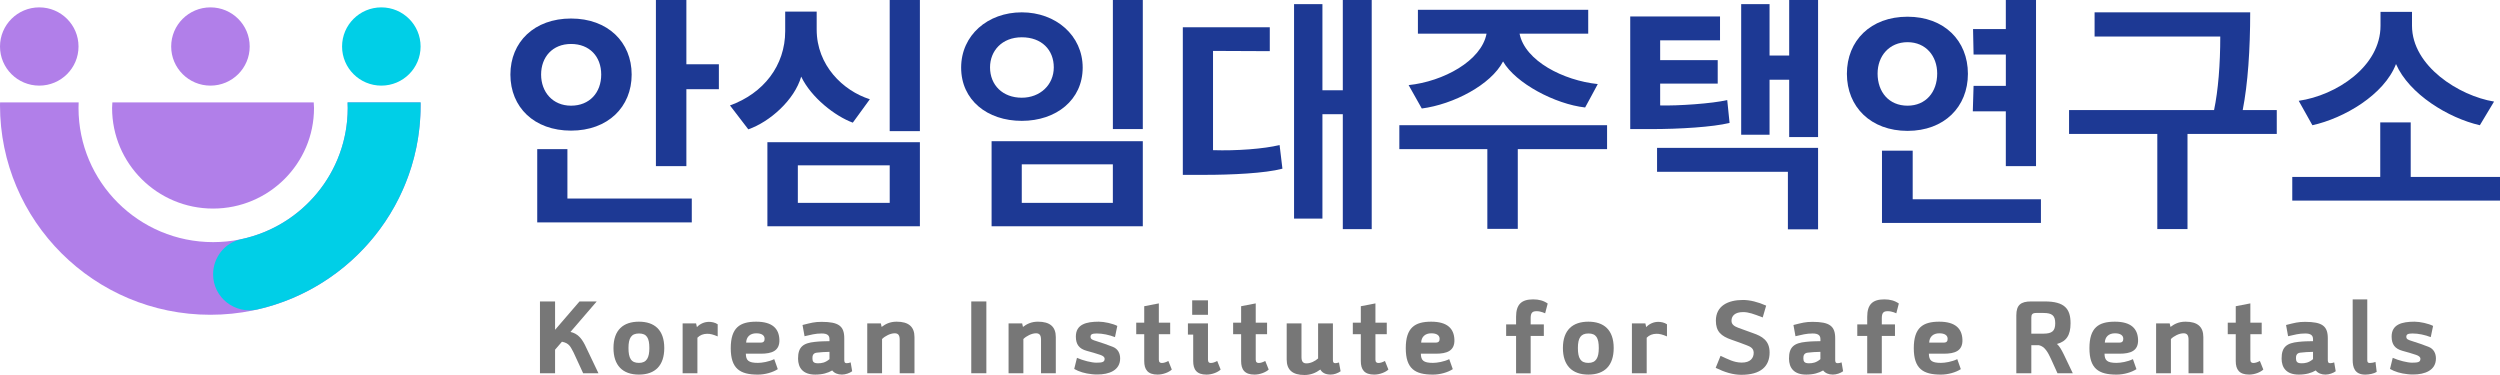
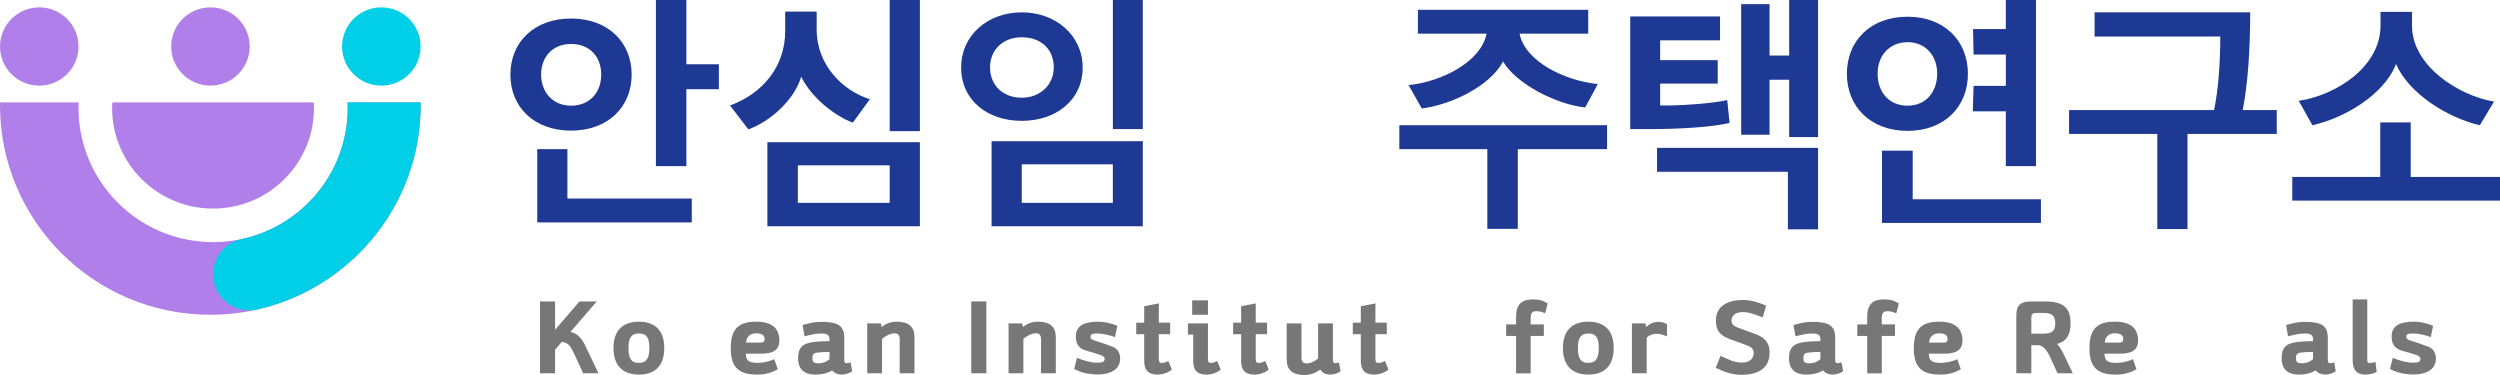
<svg xmlns="http://www.w3.org/2000/svg" width="140" height="21" viewBox="0 0 140 21" fill="none">
  <path d="M31.978 1.037C34.044 1.037 35.373 2.362 35.373 4.176C35.373 5.99 34.044 7.315 31.978 7.315C29.912 7.315 28.582 6.004 28.582 4.176C28.582 2.347 29.926 1.037 31.978 1.037ZM30.085 12.456V8.352H31.775V11.117H38.74V12.456H30.084H30.085ZM31.978 5.918C33.018 5.918 33.668 5.184 33.668 4.176C33.668 3.168 33.018 2.462 31.978 2.462C30.938 2.462 30.302 3.197 30.302 4.176C30.302 5.155 30.952 5.918 31.978 5.918ZM38.437 3.6H40.257V4.997H38.437V9.302H36.731V0H38.437V3.6Z" fill="#1D3994" />
  <path d="M47.757 6.869C46.774 6.509 45.431 5.472 44.867 4.291C44.491 5.602 43.104 6.826 41.905 7.243L40.879 5.904C42.757 5.228 43.971 3.672 43.971 1.743V0.648H45.734V1.656C45.734 3.657 47.208 5.083 48.711 5.558L47.757 6.869ZM42.974 12.672V7.963H51.514V12.672H42.974ZM49.824 9.259H44.679V11.361H49.824V9.259ZM51.514 0V7.344H49.823V0H51.514Z" fill="#1D3994" />
  <path d="M57.22 0.691C59.127 0.691 60.63 1.987 60.63 3.787C60.63 5.587 59.156 6.768 57.22 6.768C55.283 6.768 53.824 5.601 53.824 3.787C53.824 1.972 55.312 0.691 57.22 0.691ZM57.22 5.472C58.246 5.472 59.012 4.752 59.012 3.772C59.012 2.793 58.333 2.088 57.22 2.088C56.107 2.088 55.442 2.851 55.442 3.772C55.442 4.766 56.151 5.472 57.22 5.472ZM55.529 12.672V7.906H63.997V12.672H55.529ZM62.32 9.202H57.219V11.361H62.32V9.202ZM63.997 0V7.229H62.321V0H63.997Z" fill="#1D3994" />
-   <path d="M71.657 8.121L71.816 9.446C70.848 9.706 68.955 9.792 67.467 9.792H66.238V1.526H71.108V2.865C70.053 2.865 68.998 2.851 67.929 2.851V8.409C69.244 8.453 70.79 8.337 71.657 8.121H71.657ZM75.197 12.83V6.394H74.056V12.24H72.467V0.23H74.056V5.055H75.197V0H76.816V12.83H75.197Z" fill="#1D3994" />
  <path d="M83.291 12.815V8.351H78.363V7.012H89.996V8.351H84.996V12.815H83.291ZM78.883 4.766C80.82 4.564 82.958 3.412 83.247 1.885H79.403V0.547H88.94V1.886H85.096C85.399 3.412 87.553 4.507 89.475 4.708C89.243 5.154 88.998 5.586 88.767 6.019C87.09 5.831 84.879 4.665 84.171 3.441C83.492 4.752 81.383 5.846 79.62 6.076L78.883 4.766Z" fill="#1D3994" />
  <path d="M96.725 5.601L96.856 6.883C95.931 7.114 94.067 7.229 92.449 7.229H91.293V0.921H96.321V2.26H92.969V3.369H96.192V4.68H92.969V5.904C93.923 5.933 95.902 5.803 96.726 5.601H96.725ZM101.812 8.28V12.844H100.122V9.619H92.795V8.28H101.812ZM100.194 7.675V4.464H99.095V7.545H97.506V0.23H99.095V3.111H100.194V0H101.812V7.675H100.194Z" fill="#1D3994" />
  <path d="M106.822 0.936C108.874 0.936 110.203 2.275 110.203 4.133C110.203 5.99 108.874 7.329 106.822 7.329C104.77 7.329 103.426 5.99 103.426 4.133C103.426 2.275 104.756 0.936 106.822 0.936ZM106.822 5.918C107.848 5.918 108.483 5.155 108.483 4.118C108.483 3.139 107.848 2.362 106.822 2.362C105.795 2.362 105.145 3.139 105.145 4.118C105.145 5.155 105.781 5.918 106.822 5.918ZM105.391 12.485V8.438H107.111V11.16H114.292V12.485H105.391ZM110.52 4.809H112.327V3.053H110.52L110.491 1.627H112.326V0H114.017V9.302H112.326V6.235H110.477L110.52 4.809Z" fill="#1D3994" />
  <path d="M125.592 6.163H127.499V7.502H122.5V12.829H120.809V7.502H115.867V6.163H123.988C124.219 5.054 124.335 3.614 124.335 2.044H117.297V0.69H126.011C126.011 2.764 125.881 4.693 125.592 6.162L125.592 6.163Z" fill="#1D3994" />
  <path d="M128.367 11.232V9.907H133.294V6.855H135V9.907H140V11.232H128.367ZM138.872 7.013C137.11 6.611 134.913 5.271 134.176 3.586C133.511 5.314 131.257 6.625 129.494 7.013L128.728 5.645C130.824 5.343 133.309 3.73 133.309 1.44V0.663H135.072V1.44C135.072 3.701 137.716 5.372 139.667 5.688L138.872 7.013L138.872 7.013Z" fill="#1D3994" />
  <path d="M31.084 19.585V20.902H30.238V16.881H31.084V18.47L32.452 16.881H33.416L31.946 18.589C32.343 18.674 32.565 18.945 32.752 19.307L33.513 20.902H32.656L32.122 19.743C31.952 19.432 31.889 19.217 31.469 19.137L31.083 19.584L31.084 19.585Z" fill="#777777" />
  <path d="M37.199 19.49C37.199 20.457 36.7 20.977 35.78 20.977C34.86 20.977 34.355 20.457 34.355 19.49C34.355 18.466 34.917 18.014 35.78 18.014C36.642 18.014 37.199 18.466 37.199 19.49ZM35.78 20.322C36.217 20.322 36.364 20.028 36.364 19.49C36.364 18.925 36.217 18.675 35.785 18.675C35.354 18.675 35.195 18.925 35.195 19.49C35.195 20.056 35.343 20.322 35.779 20.322H35.78Z" fill="#777777" />
-   <path d="M38.227 20.903V18.109H38.981L39.027 18.318C39.214 18.12 39.464 18.024 39.702 18.024C39.839 18.024 40.037 18.053 40.191 18.16V18.839C39.952 18.737 39.77 18.686 39.594 18.692C39.385 18.697 39.203 18.76 39.055 18.912V20.903H38.227Z" fill="#777777" />
  <path d="M43.357 20.112L43.556 20.672C43.278 20.853 42.846 20.978 42.443 20.978C41.433 20.978 40.922 20.644 40.922 19.496C40.922 18.348 41.433 18.014 42.346 18.014C43.26 18.014 43.624 18.41 43.646 19.02C43.669 19.654 43.221 19.807 42.607 19.807H41.767C41.773 20.18 41.909 20.321 42.443 20.321C42.669 20.321 43.056 20.259 43.356 20.112H43.357ZM41.784 19.185H42.607C42.772 19.185 42.823 19.094 42.817 18.959C42.812 18.783 42.658 18.665 42.352 18.665C41.994 18.665 41.796 18.874 41.784 19.185V19.185Z" fill="#777777" />
  <path d="M47.279 20.129C47.279 20.253 47.285 20.338 47.421 20.338C47.495 20.338 47.557 20.321 47.637 20.293L47.722 20.79C47.586 20.892 47.352 20.977 47.149 20.977C46.916 20.977 46.723 20.897 46.604 20.745C46.365 20.886 46.059 20.977 45.656 20.977C44.952 20.977 44.697 20.587 44.691 20.089C44.686 19.416 44.992 19.212 45.634 19.145C45.946 19.111 46.167 19.111 46.451 19.105V18.992C46.451 18.788 46.337 18.675 46.014 18.675C45.662 18.675 45.407 18.748 45.055 18.828L44.941 18.2C45.435 18.075 45.616 18.024 46.008 18.024C46.973 18.024 47.279 18.262 47.279 18.946V20.128V20.129ZM46.451 19.704C46.184 19.71 45.962 19.721 45.73 19.75C45.52 19.778 45.491 19.937 45.497 20.078C45.502 20.219 45.531 20.344 45.803 20.344C46.008 20.344 46.212 20.316 46.451 20.112V19.704Z" fill="#777777" />
  <path d="M50.383 20.904V19.02C50.383 18.777 50.303 18.664 50.105 18.664C49.866 18.664 49.56 18.817 49.395 18.986V20.904H48.566V18.11H49.327L49.372 18.308C49.582 18.149 49.832 18.014 50.212 18.014C50.882 18.014 51.211 18.297 51.211 18.879V20.904H50.383V20.904Z" fill="#777777" />
  <path d="M55.236 20.902H54.391V16.881H55.236V20.902Z" fill="#777777" />
  <path d="M58.297 20.904V19.02C58.297 18.777 58.217 18.664 58.018 18.664C57.78 18.664 57.473 18.817 57.309 18.986V20.904H56.48V18.11H57.241L57.286 18.308C57.496 18.149 57.746 18.014 58.126 18.014C58.796 18.014 59.125 18.297 59.125 18.879V20.904H58.297V20.904Z" fill="#777777" />
  <path d="M61.859 20.095C61.859 19.988 61.763 19.925 61.621 19.874C61.36 19.784 61.144 19.727 60.861 19.648C60.429 19.53 60.248 19.287 60.248 18.845C60.248 18.161 60.832 18.014 61.531 18.014C61.842 18.014 62.319 18.121 62.569 18.251L62.439 18.879C62.12 18.755 61.746 18.675 61.423 18.675C61.15 18.675 61.07 18.727 61.07 18.862C61.07 18.998 61.184 19.037 61.406 19.105C61.729 19.207 61.979 19.292 62.314 19.422C62.609 19.536 62.728 19.796 62.728 20.073C62.728 20.745 62.103 20.972 61.451 20.972C61.343 20.972 61.241 20.967 61.144 20.955C60.752 20.916 60.423 20.814 60.156 20.661L60.31 20.039C60.645 20.191 61.138 20.31 61.394 20.31C61.728 20.31 61.859 20.276 61.859 20.095H61.859Z" fill="#777777" />
  <path d="M64.895 18.715V20.14C64.895 20.282 64.963 20.327 65.065 20.327C65.167 20.327 65.292 20.288 65.428 20.214L65.621 20.694C65.473 20.841 65.139 20.977 64.827 20.977C64.271 20.977 64.077 20.694 64.077 20.22V18.715H63.629V18.07H64.077V17.148L64.895 16.99V18.07H65.53V18.715H64.895V18.715Z" fill="#777777" />
  <path d="M68.164 20.214L68.356 20.695C68.209 20.842 67.88 20.978 67.567 20.978C67.011 20.978 66.819 20.695 66.819 20.22V18.738H66.523V18.11H67.647V20.141C67.647 20.282 67.704 20.327 67.806 20.327C67.909 20.327 68.028 20.288 68.164 20.214ZM66.762 17.629V16.82H67.647V17.629H66.762Z" fill="#777777" />
  <path d="M70.321 18.715V20.14C70.321 20.282 70.389 20.327 70.491 20.327C70.593 20.327 70.717 20.288 70.854 20.214L71.047 20.694C70.899 20.841 70.564 20.977 70.252 20.977C69.696 20.977 69.503 20.694 69.503 20.22V18.715H69.055V18.07H69.503V17.148L70.321 16.99V18.07H70.956V18.715H70.321V18.715Z" fill="#777777" />
  <path d="M74.643 18.109V20.157C74.643 20.276 74.671 20.338 74.774 20.338C74.824 20.338 74.893 20.326 74.983 20.299L75.074 20.791C74.921 20.898 74.716 20.977 74.518 20.977C74.211 20.977 74.035 20.864 73.939 20.694C73.689 20.881 73.394 21 73.053 21C72.383 21 72.055 20.717 72.055 20.134V18.109H72.883V19.993C72.883 20.236 72.963 20.349 73.161 20.349C73.399 20.349 73.643 20.225 73.814 20.073V18.11H74.642L74.643 18.109Z" fill="#777777" />
  <path d="M77.024 18.715V20.14C77.024 20.282 77.092 20.327 77.194 20.327C77.296 20.327 77.421 20.288 77.557 20.214L77.75 20.694C77.602 20.841 77.268 20.977 76.956 20.977C76.4 20.977 76.206 20.694 76.206 20.22V18.715H75.758V18.07H76.206V17.148L77.024 16.99V18.07H77.659V18.715H77.024V18.715Z" fill="#777777" />
-   <path d="M81.157 20.112L81.356 20.672C81.079 20.853 80.647 20.978 80.244 20.978C79.233 20.978 78.723 20.644 78.723 19.496C78.723 18.348 79.233 18.014 80.147 18.014C81.061 18.014 81.424 18.41 81.447 19.02C81.47 19.654 81.021 19.807 80.408 19.807H79.568C79.573 20.18 79.71 20.321 80.243 20.321C80.47 20.321 80.857 20.259 81.157 20.112ZM79.585 19.185H80.408C80.573 19.185 80.624 19.094 80.618 18.959C80.612 18.783 80.46 18.665 80.153 18.665C79.795 18.665 79.597 18.874 79.585 19.185V19.185Z" fill="#777777" />
  <path d="M84.9 18.812H84.344V18.167H84.9V17.743C84.9 17.047 85.201 16.765 85.859 16.765C86.183 16.765 86.444 16.838 86.671 16.997L86.528 17.545C86.528 17.545 86.29 17.427 86.063 17.427C85.854 17.427 85.717 17.472 85.717 17.811V18.168H86.455V18.813H85.717V20.905H84.9V18.813V18.812Z" fill="#777777" />
  <path d="M90.367 19.49C90.367 20.457 89.868 20.977 88.948 20.977C88.028 20.977 87.523 20.457 87.523 19.49C87.523 18.466 88.085 18.014 88.948 18.014C89.811 18.014 90.367 18.466 90.367 19.49ZM88.948 20.322C89.385 20.322 89.532 20.028 89.532 19.49C89.532 18.925 89.385 18.675 88.954 18.675C88.522 18.675 88.362 18.925 88.362 19.49C88.362 20.056 88.511 20.322 88.948 20.322Z" fill="#777777" />
  <path d="M91.387 20.903V18.109H92.141L92.187 18.318C92.374 18.12 92.624 18.024 92.862 18.024C92.998 18.024 93.197 18.053 93.351 18.16V18.839C93.112 18.737 92.93 18.686 92.754 18.692C92.545 18.697 92.363 18.76 92.215 18.912V20.903H91.387Z" fill="#777777" />
  <path d="M98.206 19.745C98.201 19.479 97.979 19.4 97.808 19.332C97.502 19.213 97.371 19.168 96.969 19.026C96.378 18.823 96.089 18.563 96.089 17.957C96.089 17.126 96.77 16.798 97.611 16.798C97.99 16.798 98.451 16.911 98.905 17.115L98.712 17.777C98.195 17.578 97.923 17.477 97.611 17.477C97.156 17.477 96.964 17.692 96.964 17.963C96.964 18.162 97.105 18.269 97.35 18.359C97.708 18.489 97.866 18.551 98.161 18.653C98.677 18.828 99.098 19.072 99.098 19.739C99.098 20.514 98.604 20.989 97.514 20.989C97.049 20.989 96.572 20.842 96.078 20.599L96.351 19.926C96.788 20.124 97.088 20.294 97.514 20.305C98.031 20.316 98.212 20.039 98.207 19.745H98.206Z" fill="#777777" />
  <path d="M102.771 20.129C102.771 20.253 102.777 20.338 102.913 20.338C102.987 20.338 103.05 20.321 103.129 20.293L103.214 20.79C103.078 20.892 102.845 20.977 102.641 20.977C102.408 20.977 102.215 20.897 102.096 20.745C101.858 20.886 101.551 20.977 101.148 20.977C100.444 20.977 100.189 20.587 100.184 20.089C100.178 19.416 100.485 19.212 101.126 19.145C101.438 19.111 101.659 19.111 101.944 19.105V18.992C101.944 18.788 101.83 18.675 101.506 18.675C101.154 18.675 100.899 18.748 100.547 18.828L100.433 18.2C100.927 18.075 101.108 18.024 101.5 18.024C102.465 18.024 102.771 18.262 102.771 18.946V20.128V20.129ZM101.942 19.704C101.675 19.71 101.454 19.721 101.222 19.75C101.012 19.778 100.983 19.937 100.989 20.078C100.994 20.219 101.023 20.344 101.295 20.344C101.499 20.344 101.704 20.316 101.942 20.112V19.704Z" fill="#777777" />
  <path d="M104.564 18.812H104.008V18.167H104.564V17.743C104.564 17.047 104.865 16.765 105.523 16.765C105.847 16.765 106.108 16.838 106.335 16.997L106.193 17.545C106.193 17.545 105.954 17.427 105.727 17.427C105.518 17.427 105.381 17.472 105.381 17.811V18.168H106.119V18.813H105.381V20.905H104.564V18.813V18.812Z" fill="#777777" />
  <path d="M109.607 20.112L109.806 20.672C109.527 20.853 109.095 20.978 108.693 20.978C107.683 20.978 107.172 20.644 107.172 19.496C107.172 18.348 107.683 18.014 108.596 18.014C109.51 18.014 109.874 18.41 109.896 19.02C109.919 19.654 109.47 19.807 108.857 19.807H108.017C108.023 20.18 108.159 20.321 108.692 20.321C108.919 20.321 109.306 20.259 109.606 20.112H109.607ZM108.034 19.185H108.857C109.022 19.185 109.073 19.094 109.067 18.959C109.062 18.783 108.908 18.665 108.602 18.665C108.244 18.665 108.046 18.874 108.034 19.185V19.185Z" fill="#777777" />
  <path d="M115.951 18.103C115.951 18.77 115.718 19.121 115.19 19.262C115.338 19.392 115.44 19.585 115.565 19.833L116.076 20.902H115.219L114.855 20.099C114.691 19.748 114.515 19.398 114.174 19.33H113.754V20.902H112.914V17.662C112.914 17.079 113.164 16.881 113.742 16.881H114.509C115.627 16.881 115.951 17.3 115.951 18.103ZM114.027 17.526C113.811 17.526 113.754 17.611 113.754 17.786V18.685H114.424C114.912 18.685 115.093 18.538 115.093 18.103C115.093 17.668 114.912 17.526 114.435 17.526H114.027Z" fill="#777777" />
  <path d="M119.443 20.112L119.641 20.672C119.363 20.853 118.932 20.978 118.529 20.978C117.519 20.978 117.008 20.644 117.008 19.496C117.008 18.348 117.519 18.014 118.432 18.014C119.346 18.014 119.709 18.41 119.732 19.02C119.755 19.654 119.306 19.807 118.693 19.807H117.853C117.859 20.18 117.995 20.321 118.528 20.321C118.755 20.321 119.141 20.259 119.442 20.112H119.443ZM117.87 19.185H118.693C118.858 19.185 118.909 19.094 118.903 18.959C118.898 18.783 118.744 18.665 118.438 18.665C118.08 18.665 117.882 18.874 117.87 19.185V19.185Z" fill="#777777" />
-   <path d="M122.558 20.904V19.02C122.558 18.777 122.479 18.664 122.28 18.664C122.042 18.664 121.735 18.817 121.571 18.986V20.904H120.742V18.11H121.503L121.548 18.308C121.758 18.149 122.008 18.014 122.388 18.014C123.058 18.014 123.387 18.297 123.387 18.879V20.904H122.558V20.904Z" fill="#777777" />
-   <path d="M126.02 18.715V20.14C126.02 20.282 126.088 20.327 126.19 20.327C126.292 20.327 126.417 20.288 126.553 20.214L126.746 20.694C126.598 20.841 126.264 20.977 125.952 20.977C125.396 20.977 125.202 20.694 125.202 20.22V18.715H124.754V18.07H125.202V17.148L126.02 16.99V18.07H126.655V18.715H126.02V18.715Z" fill="#777777" />
  <path d="M130.357 20.129C130.357 20.253 130.362 20.338 130.499 20.338C130.573 20.338 130.635 20.321 130.715 20.293L130.8 20.79C130.664 20.892 130.431 20.977 130.227 20.977C129.994 20.977 129.801 20.897 129.682 20.745C129.444 20.886 129.137 20.977 128.734 20.977C128.03 20.977 127.775 20.587 127.77 20.089C127.764 19.416 128.071 19.212 128.712 19.145C129.024 19.111 129.245 19.111 129.529 19.105V18.992C129.529 18.788 129.415 18.675 129.092 18.675C128.74 18.675 128.485 18.748 128.133 18.828L128.019 18.2C128.513 18.075 128.694 18.024 129.086 18.024C130.051 18.024 130.357 18.262 130.357 18.946V20.128V20.129ZM129.529 19.704C129.262 19.71 129.04 19.721 128.808 19.75C128.598 19.778 128.569 19.937 128.575 20.078C128.581 20.219 128.609 20.344 128.882 20.344C129.086 20.344 129.29 20.316 129.529 20.112V19.704Z" fill="#777777" />
  <path d="M132.567 16.765V20.164C132.567 20.283 132.606 20.328 132.709 20.328C132.8 20.328 132.93 20.306 133.027 20.266L133.095 20.826C132.936 20.927 132.664 20.978 132.454 20.978C131.852 20.978 131.75 20.56 131.75 20.153V16.765H132.568H132.567Z" fill="#777777" />
  <path d="M135.543 20.095C135.543 19.988 135.446 19.925 135.304 19.874C135.043 19.784 134.828 19.727 134.544 19.648C134.113 19.53 133.931 19.287 133.931 18.845C133.931 18.161 134.515 18.014 135.214 18.014C135.526 18.014 136.003 18.121 136.253 18.251L136.122 18.879C135.804 18.755 135.429 18.675 135.106 18.675C134.834 18.675 134.754 18.727 134.754 18.862C134.754 18.998 134.868 19.037 135.089 19.105C135.413 19.207 135.663 19.292 135.997 19.422C136.292 19.536 136.412 19.796 136.412 20.073C136.412 20.745 135.787 20.972 135.134 20.972C135.027 20.972 134.924 20.967 134.828 20.955C134.436 20.916 134.107 20.814 133.84 20.661L133.993 20.039C134.328 20.191 134.822 20.31 135.077 20.31C135.412 20.31 135.543 20.276 135.543 20.095Z" fill="#777777" />
  <path d="M6.293 5.733C6.288 5.837 6.277 5.941 6.277 6.047C6.277 9.158 8.809 11.68 11.931 11.68C15.053 11.68 17.585 9.158 17.585 6.047C17.585 5.941 17.575 5.838 17.569 5.733H6.293Z" fill="#B17FE9" />
  <path d="M19.466 5.734C19.471 5.838 19.474 5.942 19.474 6.047C19.474 10.196 16.099 13.559 11.936 13.559C7.773 13.559 4.397 10.196 4.397 6.047C4.397 5.941 4.401 5.837 4.405 5.733H0.004C0.003 5.786 0 5.837 0 5.89C0 12.372 5.274 17.627 11.779 17.627C18.284 17.627 23.557 12.372 23.557 5.89C23.557 5.837 23.554 5.786 23.553 5.733H19.466V5.734Z" fill="#B17FE9" />
  <path d="M4.397 2.605C4.397 3.814 3.413 4.795 2.199 4.795C0.984 4.795 0 3.814 0 2.605C0 1.395 0.984 0.413 2.199 0.413C3.413 0.413 4.397 1.394 4.397 2.604V2.605Z" fill="#B17FE9" />
  <path d="M11.785 4.795C12.999 4.795 13.983 3.814 13.983 2.604C13.983 1.394 12.999 0.413 11.785 0.413C10.57 0.413 9.586 1.394 9.586 2.604C9.586 3.814 10.57 4.795 11.785 4.795Z" fill="#B17FE9" />
  <path d="M21.355 4.795C22.569 4.795 23.553 3.814 23.553 2.604C23.553 1.394 22.569 0.413 21.355 0.413C20.141 0.413 19.156 1.394 19.156 2.604C19.156 3.814 20.141 4.795 21.355 4.795Z" fill="#00CFE7" />
  <path d="M23.551 5.733H19.464C19.468 5.837 19.472 5.941 19.472 6.047C19.472 9.659 16.913 12.675 13.504 13.395C12.581 13.59 11.934 14.421 11.934 15.36C11.934 16.665 13.155 17.617 14.431 17.325C19.705 16.115 23.627 11.377 23.554 5.737C23.553 5.736 23.552 5.735 23.551 5.734V5.733Z" fill="#00CFE7" />
</svg>